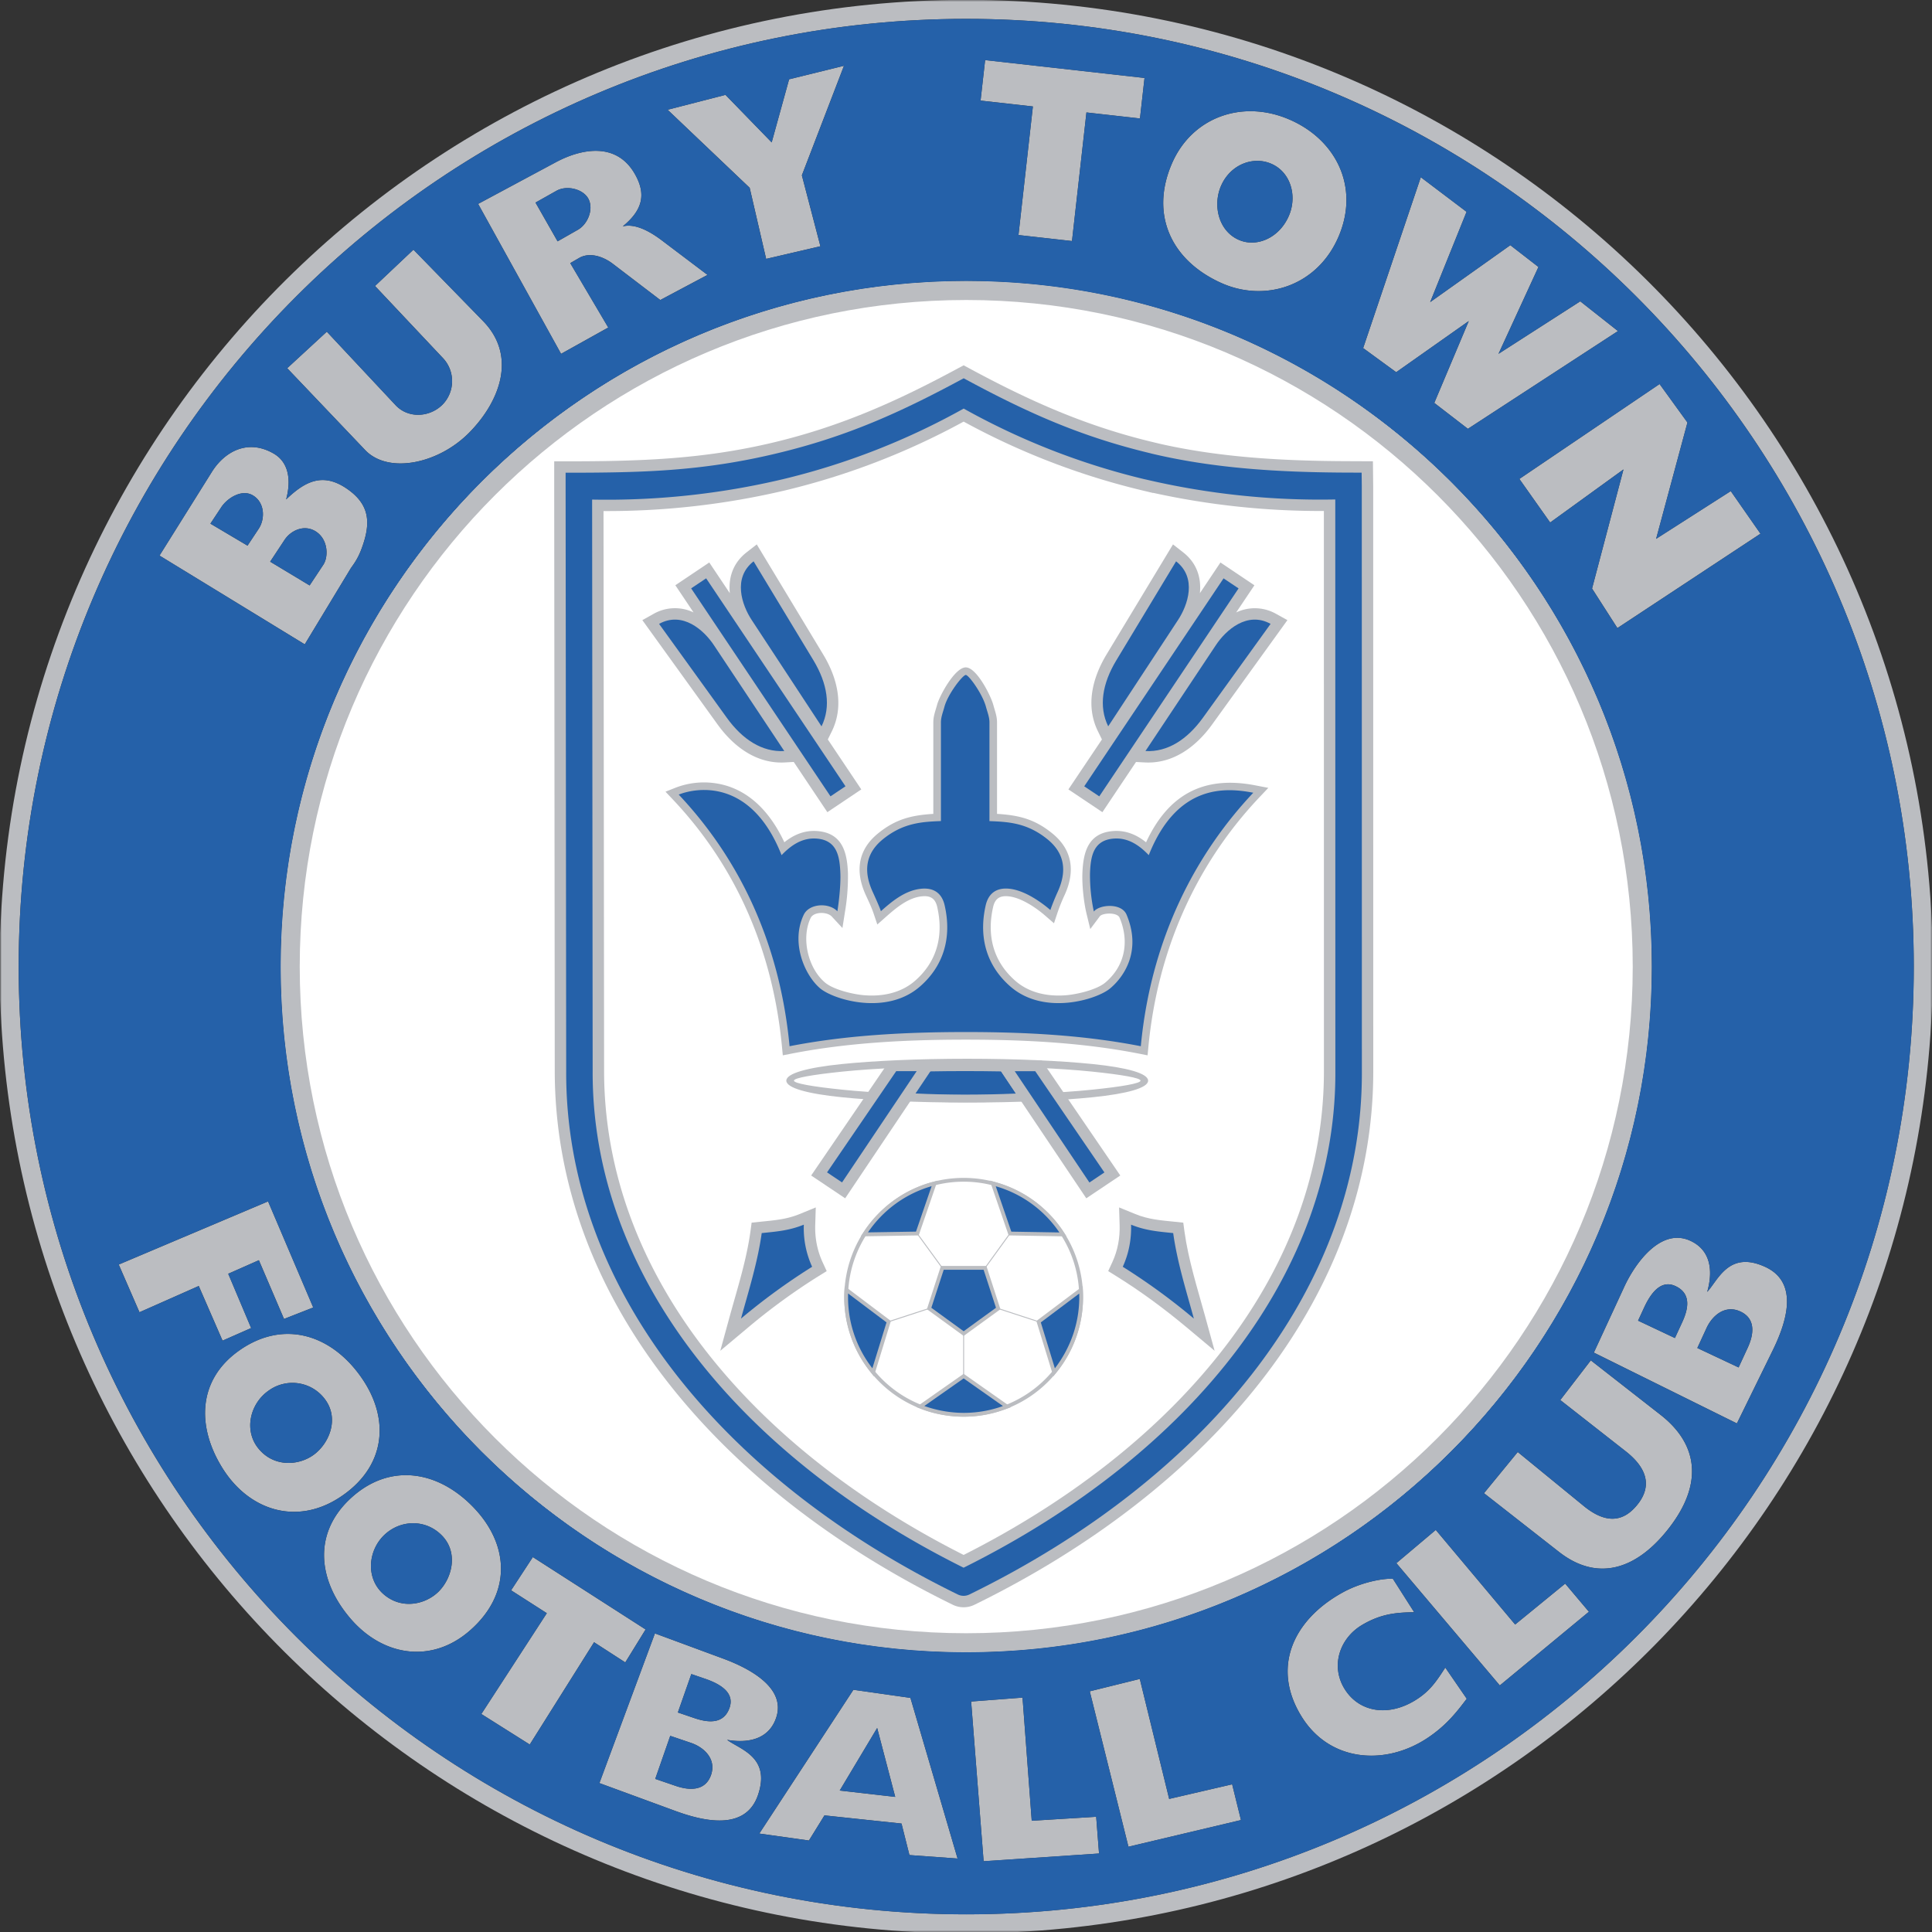
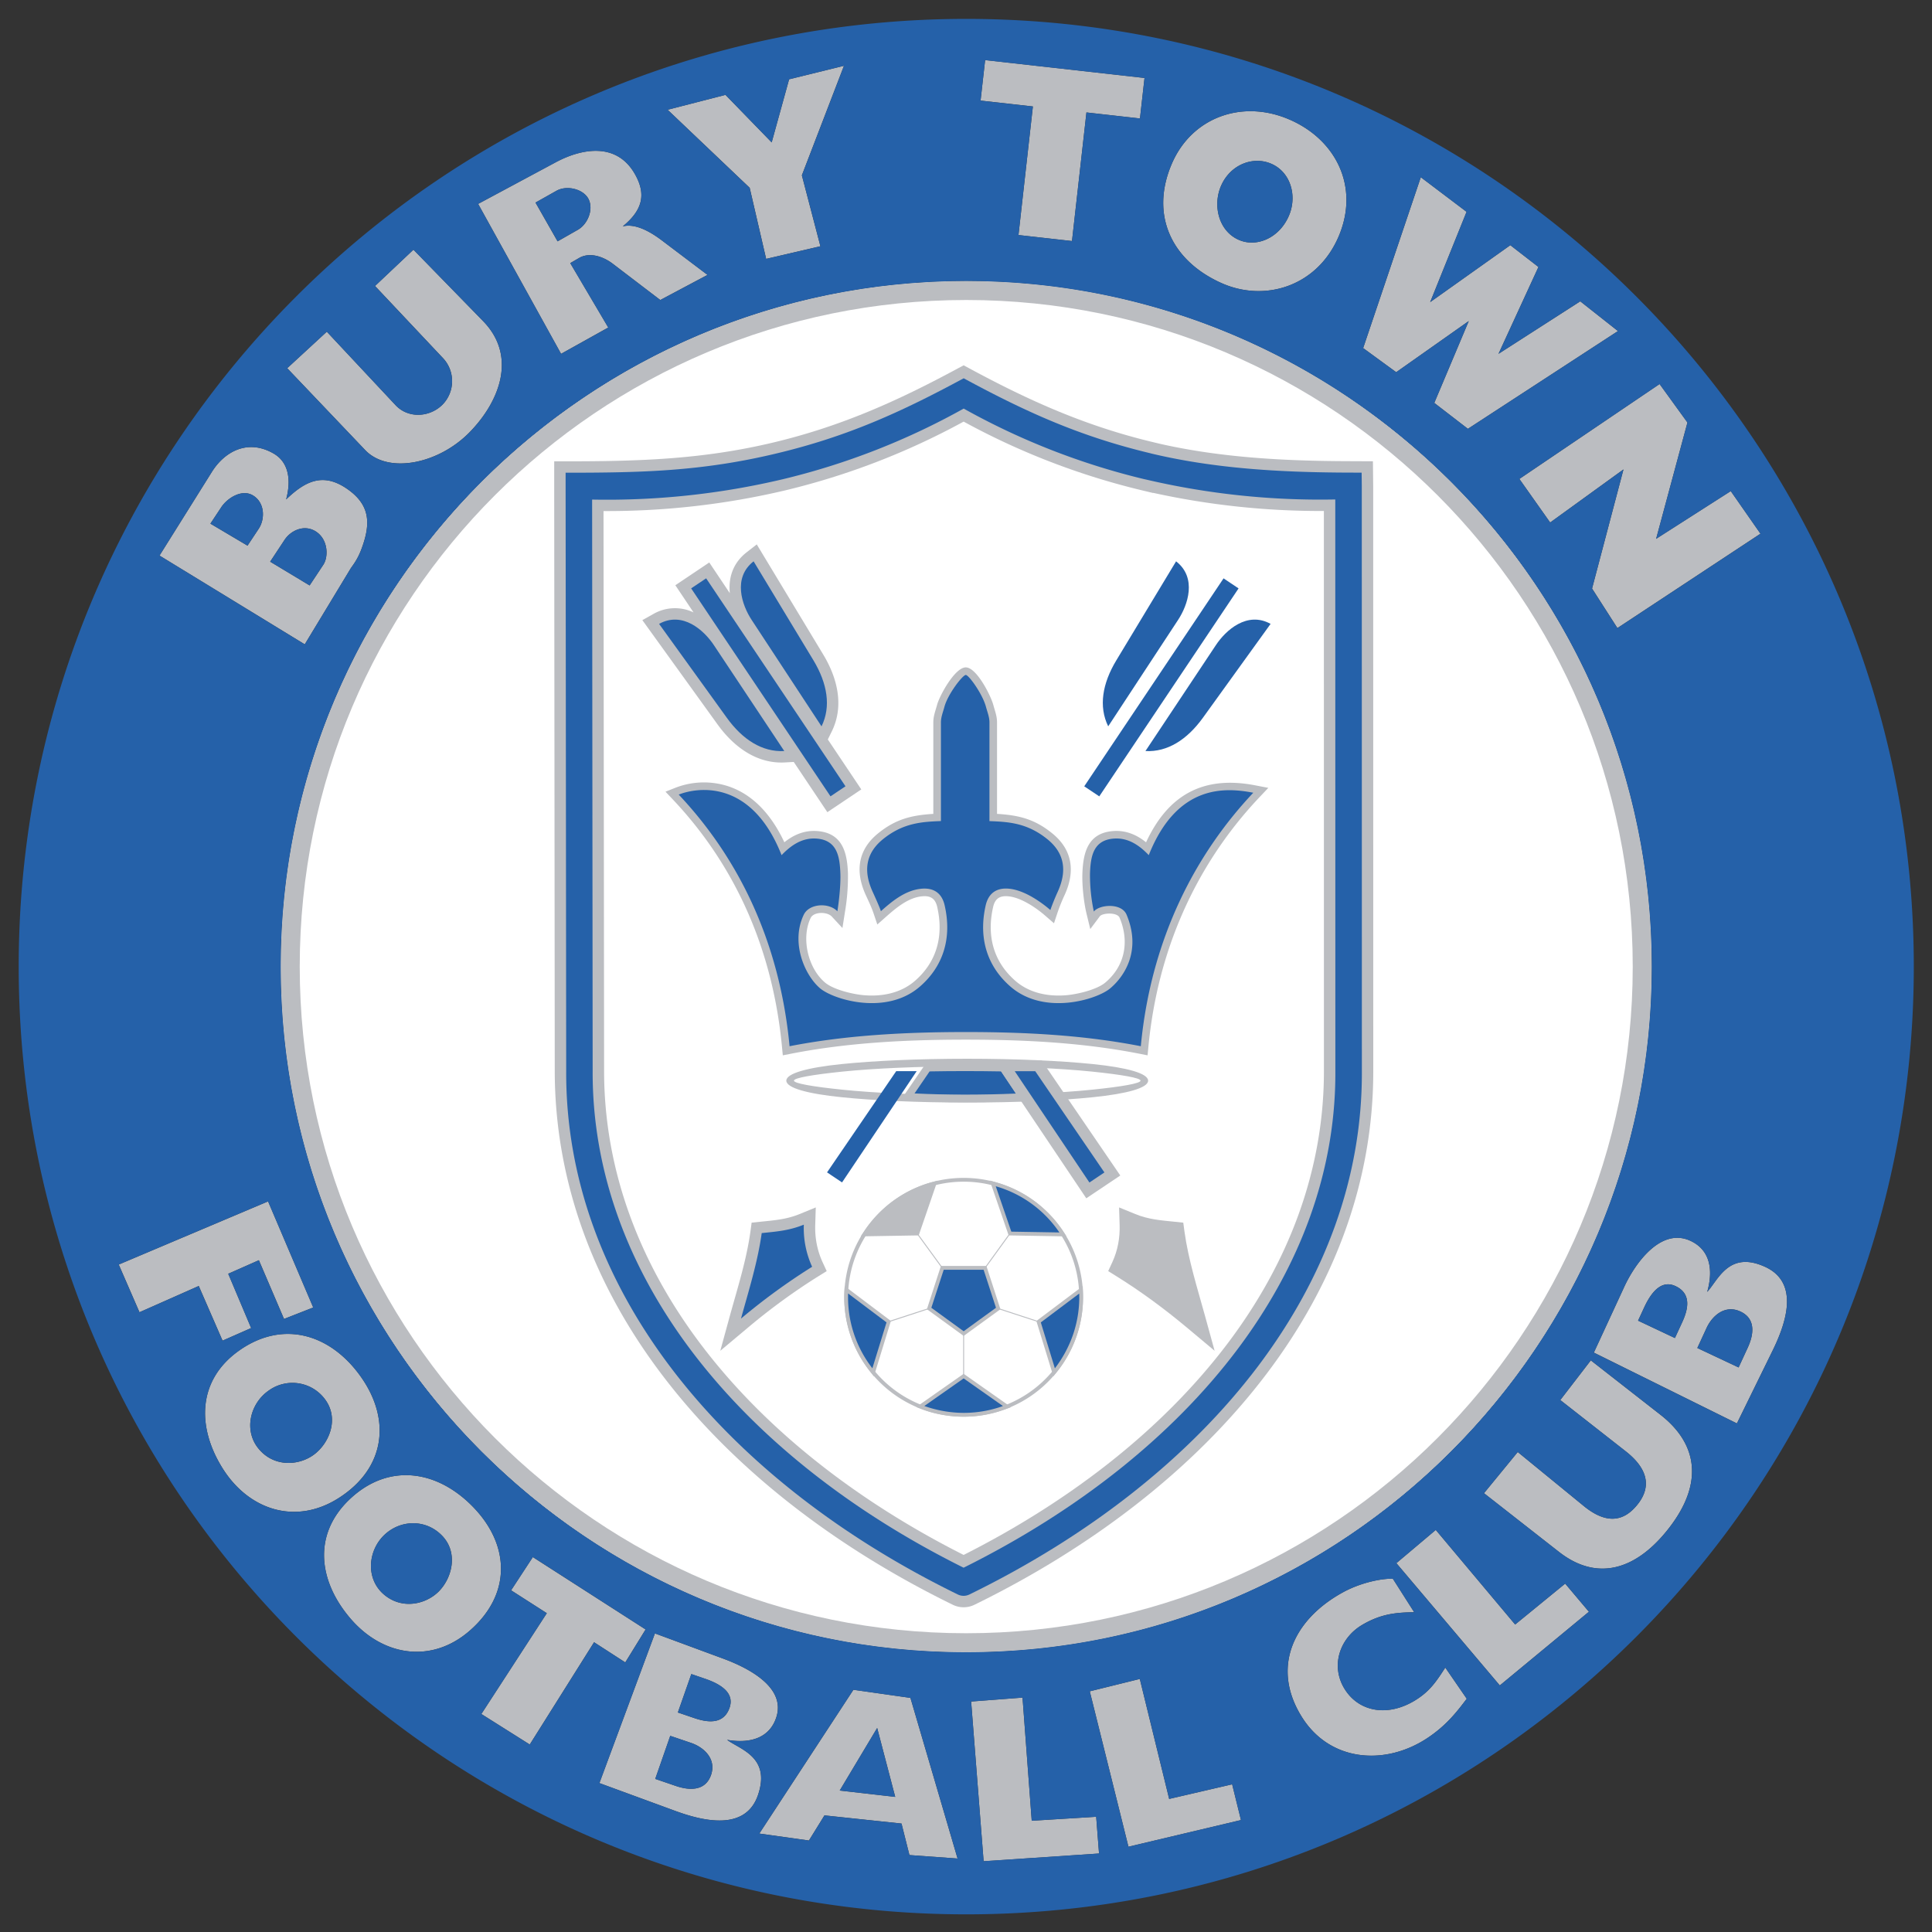
<svg xmlns="http://www.w3.org/2000/svg" width="500" height="500" fill="none">
  <rect width="100%" height="100%" fill="#333333" stroke="none" />
  <path fill="#fff" fill-rule="evenodd" d="M72.65 250.16c0 98 79.43 177.44 177.4 177.44 97.99 0 177.42-79.44 177.42-177.44S348.04 72.72 250.06 72.72c-97.98 0-177.41 79.44-177.41 177.44Z" clip-rule="evenodd" />
  <path fill="#BBBDC1" fill-rule="evenodd" d="M296.6 217.99c5.56-11.97 14.44-17.37 28.12-14.77l3.52.68-2.46 2.6c-16.77 17.82-26.28 40.16-28.58 64.45l-.21 2.17-2.13-.42c-14.78-2.9-29.89-3.64-44.92-3.64-15.1 0-30.39.74-45.22 3.64l-2.13.42-.21-2.17c-2.3-24.24-11.41-46.16-28.16-63.95l-1.99-2.11 2.7-1.07a20.4 20.4 0 0 1 13.4-.38c7.01 2.27 11.64 8.09 14.66 14.54 2.42-1.94 5.24-3.17 8.56-2.9 6.45.52 7.71 5.5 7.9 10.97a54.6 54.6 0 0 1-.8 10.12l-.63 4-2.75-2.97c-1.2-1.29-4.68-1.3-5.48.38-2.5 5.25-.67 12.99 3.72 16.7 2.19 1.84 7.1 3 9.88 3.26 4.78.45 9.73-.48 13.44-3.73 5.72-5.01 7.4-11.74 5.72-19.09-.5-2.2-1.75-2.98-3.98-2.75-3.58.36-6.7 3.03-9.3 5.32l-2.22 1.97-.95-2.82c-.52-1.58-1.34-3.28-2.04-4.8-2.73-5.96-2.14-11.57 3.06-15.86 4.7-3.87 8.9-4.8 14.42-5.15v-23.7c0-1.62.55-2.96.97-4.5.64-2.41 4.62-9.71 7.43-9.71 2.8 0 6.49 7.32 7.13 9.72.41 1.53.96 2.87.96 4.5v23.69c5.52.34 9.73 1.28 14.42 5.15 5.2 4.29 5.8 9.9 3.07 15.85a48.16 48.16 0 0 0-1.82 4.51l-.93 2.8-2.23-1.93c-2.4-2.1-6.28-4.71-9.53-5.04-2.24-.23-3.48.55-3.99 2.75-1.68 7.35 0 14.08 5.73 19.1 3.7 3.24 8.65 4.17 13.44 3.72 2.77-.27 7.69-1.42 9.87-3.26 5.13-4.34 6.25-10.66 3.69-16.78-.6-1.44-4.34-1.27-5.09-.4l-2.5 3.34-.99-4.07c-.7-2.94-1.16-7.3-1.05-10.32.2-5.46 1.45-10.45 7.9-10.97 3.33-.27 6.15.96 8.57 2.9Z" clip-rule="evenodd" />
  <path fill="#2561A9" fill-rule="evenodd" d="M249.94 267.09c15.81 0 30.79.83 45.3 3.67 2.66-28.14 14.38-49.97 29.11-65.6-6.98-1.33-19.64-2.47-27.05 16.15-2.44-2.55-5.35-4.58-9.11-4.28-5.31.43-5.95 4.7-6.1 9.08a45 45 0 0 0 1 9.8c1.35-1.8 7.15-2.35 8.47.82 3.79 9.03-.3 15.73-4.23 19.05-3.43 2.9-17.14 7.16-25.88-.5-5.94-5.2-8.3-12.45-6.35-21 .7-3.01 2.7-4.62 6.1-4.28 4.2.43 8.68 3.82 10.63 5.51a57.92 57.92 0 0 1 1.9-4.7c2.5-5.47 1.72-9.99-2.53-13.51-5.33-4.38-10.24-4.6-15.13-4.8v-25.57c0-1.36-.55-2.67-.9-3.99-.9-3.36-4.45-8.26-5.23-8.26-.78 0-4.63 4.9-5.53 8.26-.35 1.32-.9 2.63-.9 4v25.55c-4.9.2-9.8.43-15.13 4.8-4.26 3.53-5.04 8.05-2.53 13.52.57 1.25 1.7 3.73 2.13 5 2.73-2.43 6.2-5.38 10.39-5.8 3.4-.35 5.41 1.26 6.1 4.27 1.96 8.55-.4 15.8-6.35 21-8.73 7.66-22.44 3.4-25.88.5-3.92-3.32-7.7-11.77-4.23-19.05 1.4-2.93 6.54-3.21 8.7-.88.52-3.28.87-7.22.78-9.74-.16-4.37-.8-8.65-6.1-9.08-3.77-.3-6.67 1.73-9.12 4.28-7.88-19.96-22.04-17.49-26.62-15.67 14.73 15.64 26.02 36.98 28.69 65.12 14.5-2.84 29.79-3.67 45.6-3.67Z" clip-rule="evenodd" />
-   <path fill="#BBBDC1" fill-rule="evenodd" d="M319.93 158.5a11.18 11.18 0 0 1 10.33.37l2.92 1.62-19.48 27c-4.12 5.72-10.07 10.22-17.42 9.83l-2.28-.12-8.7 12.99-8.8-5.89 8.68-12.93-1.03-2.1c-3.26-6.62-1.44-13.82 2.21-19.88l17.21-28.5 2.62 2.05c3.6 2.8 4.74 6.67 4.34 10.58l5.32-7.95 8.79 5.9-4.71 7.02Z" clip-rule="evenodd" />
  <path fill="#2561A9" fill-rule="evenodd" d="m296.44 194.37 18.19-27.35c2.6-3.96 8.15-8.91 14.2-5.56l-17.52 24.3c-4.07 5.64-9.15 8.92-14.87 8.61Zm-9.64-6.39 18.03-27.46c2.62-3.95 5-11-.46-15.25L288.9 170.9c-3.6 5.96-4.62 11.93-2.1 17.07Zm29.86-38.31L280.6 203.5l3.89 2.6 36.05-53.82-3.88-2.6Z" clip-rule="evenodd" />
  <path fill="#BBBDC1" fill-rule="evenodd" d="m179.49 158.5-4.71-7.04 8.78-5.89 5.32 7.95c-.4-3.91.74-7.77 4.34-10.58l2.63-2.05 17.2 28.5c3.66 6.06 5.47 13.26 2.22 19.89l-1.03 2.09 8.66 12.93-8.78 5.89-8.7-13-2.29.13c-7.35.4-13.3-4.12-17.42-9.83l-19.47-27 2.9-1.62a11.18 11.18 0 0 1 10.35-.38Z" clip-rule="evenodd" />
  <path fill="#2561A9" fill-rule="evenodd" d="m202.97 194.37-18.18-27.35c-2.61-3.96-8.16-8.91-14.22-5.56l17.53 24.3c4.07 5.64 9.15 8.92 14.87 8.61Zm9.64-6.39-18.03-27.46c-2.62-3.95-5-11 .45-15.25l15.5 25.64c3.58 5.96 4.6 11.93 2.08 17.07Zm-29.86-38.31 36.06 53.82-3.88 2.6-36.06-53.82 3.88-2.6Z" clip-rule="evenodd" />
  <path fill="#BBBDC1" fill-rule="evenodd" d="M240.55 275.31c6.18-.12 12.37-.1 18.56 0l1.02.02 6.37 9.5-3.5.15c-8.8.37-17.62.4-26.42-.04l-3.52-.17 6.47-9.44 1.02-.02Z" clip-rule="evenodd" />
  <path fill="#2561A9" fill-rule="evenodd" d="M240.58 277.28c6.05-.11 12.23-.11 18.5 0l3.83 5.73c-8.87.38-17.63.39-26.23-.03l3.9-5.7Z" clip-rule="evenodd" />
  <path fill="#BBBDC1" fill-rule="evenodd" d="M250.32 275.97c-12.64 0-24.07.52-32.31 1.36-7.75.8-12.54 1.64-12.54 2.34s4.8 1.55 12.54 2.34c8.24.85 19.67 1.37 32.3 1.37 12.65 0 24.08-.52 32.32-1.37 7.74-.79 12.54-1.63 12.54-2.34 0-.7-4.8-1.54-12.54-2.34-8.24-.84-19.67-1.36-32.31-1.36Zm-32.51-.59c8.34-.85 19.84-1.38 32.5-1.38 12.68 0 24.18.53 32.52 1.38 8.84.9 14.3 2.4 14.3 4.3 0 1.88-5.46 3.38-14.3 4.28-8.34.86-19.84 1.38-32.51 1.38-12.67 0-24.17-.52-32.51-1.38-8.84-.9-14.31-2.4-14.31-4.29 0-1.88 5.47-3.38 14.3-4.29Z" clip-rule="evenodd" />
  <path fill="#BBBDC1" fill-rule="evenodd" d="m269.58 274.44 20.35 29.78-8.8 5.9-24.06-35.85 12.51.17Z" clip-rule="evenodd" />
  <path fill="#2561A9" fill-rule="evenodd" d="M267.92 277.23h-5.3l19.32 28.8 3.88-2.6-17.9-26.2Z" clip-rule="evenodd" />
-   <path fill="#BBBDC1" fill-rule="evenodd" d="m230.06 274.74 12.73-.47-24.06 35.85-8.8-5.9 20.13-29.48Z" clip-rule="evenodd" />
  <path fill="#2561A9" fill-rule="evenodd" d="M231.94 277.21h5.3l-19.32 28.8-3.88-2.6 17.9-26.2Z" clip-rule="evenodd" />
  <path fill="#BBBDC1" fill-rule="evenodd" d="M210.98 317.03c-.1 3.31.5 6.54 1.88 9.57l1.09 2.36-2.21 1.37a160.69 160.69 0 0 0-18.08 13.18l-7.25 6.07 2.5-9.12c1.98-7.16 4.28-14.37 5.3-21.74l.31-2.3 2.3-.24c3.57-.36 6.73-.6 10.1-1.98l4.2-1.72-.14 4.55Z" clip-rule="evenodd" />
  <path fill="#2561A9" fill-rule="evenodd" d="M208.03 316.94a24 24 0 0 0 2.15 10.9 163.47 163.47 0 0 0-18.41 13.41c1.99-7.23 4.32-14.63 5.36-22.13 3.81-.39 7.08-.63 10.9-2.18Z" clip-rule="evenodd" />
  <path fill="#BBBDC1" fill-rule="evenodd" d="M289.76 317.03c.1 3.31-.48 6.54-1.87 9.57l-1.09 2.36 2.2 1.37c6.35 3.95 12.36 8.4 18.09 13.18l7.25 6.07-2.51-9.12c-1.97-7.16-4.27-14.37-5.29-21.74l-.31-2.3-2.3-.24c-3.57-.36-6.73-.6-10.1-1.98l-4.21-1.72.14 4.55Z" clip-rule="evenodd" />
-   <path fill="#2561A9" fill-rule="evenodd" d="M292.72 316.94c.11 3.69-.54 7.37-2.15 10.9a163.2 163.2 0 0 1 18.4 13.41c-1.98-7.23-4.31-14.63-5.35-22.13-3.82-.39-7.09-.63-10.9-2.18Z" clip-rule="evenodd" />
  <path fill="#BBBDC1" fill-rule="evenodd" d="M249.4 305.82a29.81 29.81 0 0 0-21.16 8.77 29.82 29.82 0 0 0-8.76 21.15c0 8.26 3.35 15.74 8.76 21.15a29.81 29.81 0 0 0 21.15 8.76 29.8 29.8 0 0 0 21.15-8.76 29.83 29.83 0 0 0 8.76-21.15c0-8.26-3.35-15.74-8.76-21.15a29.8 29.8 0 0 0-21.15-8.77Zm-21.85 8.07a30.8 30.8 0 0 1 21.84-9.05 30.8 30.8 0 0 1 21.85 9.05 30.82 30.82 0 0 1 9.05 21.85c0 8.53-3.46 16.26-9.05 21.85a30.8 30.8 0 0 1-21.85 9.05 30.8 30.8 0 0 1-21.84-9.05 30.8 30.8 0 0 1-9.05-21.85 30.8 30.8 0 0 1 9.05-21.85Z" clip-rule="evenodd" />
  <path fill="#BBBDC1" d="m241.95 338.27-.07-.24-13.23 4.32.08.24 13.22-4.32Zm7.56 18.87v-13h-.24v13h.24Zm20.41-14.84-12.62-4.12-.07.23 12.61 4.12.08-.23Zm-7.82-23.85-.1-.08-.1-.07-7.68 10.61.2.14 7.68-10.6Zm-17.41 10.83.1-.07-7.95-10.91-.2.14 7.95 10.91.1-.07Z" />
  <path fill="#BBBDC1" fill-rule="evenodd" d="m249.4 345.74-9.52-6.92 3.63-11.19h11.77l3.63 11.2-9.52 6.91Z" clip-rule="evenodd" />
  <path fill="#2561A9" fill-rule="evenodd" d="m249.4 344.53-4.19-3.04-4.18-3.04 1.6-4.91 1.6-4.92h10.33l3.2 9.83-4.19 3.04-4.18 3.04Z" clip-rule="evenodd" />
  <path fill="#BBBDC1" fill-rule="evenodd" d="m249.39 355.54 12.28 8.63-1.78.64a30.8 30.8 0 0 1-10.5 1.83c-3.4 0-7.35-.64-10.53-1.84l-1.74-.66 12.27-8.6Z" clip-rule="evenodd" />
  <path fill="#2561A9" fill-rule="evenodd" d="m249.39 356.73-10.18 7.14a30.81 30.81 0 0 0 10.18 1.78c3.57 0 7-.62 10.17-1.77l-10.17-7.15Z" clip-rule="evenodd" />
  <path fill="#BBBDC1" fill-rule="evenodd" d="m268.22 341.87 12-9.03.06 1.9a30.96 30.96 0 0 1-6.51 20l-1.16 1.45-4.4-14.32Z" clip-rule="evenodd" />
  <path fill="#2561A9" fill-rule="evenodd" d="m269.36 342.24 3.64 11.88a30.84 30.84 0 0 0 4.84-9.13c1.1-3.4 1.57-6.85 1.46-10.22l-9.94 7.47Z" clip-rule="evenodd" />
  <path fill="#BBBDC1" fill-rule="evenodd" d="m261.04 319.72-4.88-14.2 1.82.53a30.82 30.82 0 0 1 17.01 12.37l1.02 1.56-14.97-.26Z" clip-rule="evenodd" />
  <path fill="#2561A9" fill-rule="evenodd" d="m261.74 318.75 12.43.21A29.81 29.81 0 0 0 257.7 307l4.03 11.76Z" clip-rule="evenodd" />
  <path fill="#BBBDC1" fill-rule="evenodd" d="m237.76 319.72-15.01.25 1.06-1.57a30.83 30.83 0 0 1 17.02-12.36l1.8-.49-4.87 14.17Z" clip-rule="evenodd" />
-   <path fill="#2561A9" fill-rule="evenodd" d="m237.06 318.74 4.04-11.76a29.89 29.89 0 0 0-16.47 11.96l12.43-.2Z" clip-rule="evenodd" />
  <path fill="#BBBDC1" fill-rule="evenodd" d="m230.56 341.86-4.4 14.35-1.16-1.5a30.88 30.88 0 0 1-6.5-20l.1-1.87 11.96 9.02Z" clip-rule="evenodd" />
  <path fill="#2561A9" fill-rule="evenodd" d="m229.43 342.23-9.94-7.48a29.9 29.9 0 0 0 6.28 19.36l3.66-11.88Z" clip-rule="evenodd" />
  <path fill="#BBBDC1" fill-rule="evenodd" d="M143.43 128.82v-9.43h2.95c18.86 0 35.38-.47 53.87-4.9 17.47-4.18 32.01-10.7 47.74-19.2l1.4-.75 1.41.76c15.72 8.5 30.28 15 47.75 19.16l1.8.43c15.89 3.58 32.31 4.41 48.55 4.46l6.41.03.07 6.36.02 151.5c0 28.7-10.19 55.16-27.36 77.97-19.51 25.9-46.9 45.94-75.85 60.1a6.37 6.37 0 0 1-5.61 0c-28.94-14.15-56.23-34.18-75.69-60.1-17.16-22.85-27.3-49.36-27.32-78.08l-.14-148.3Zm105.95 273.6c26.08-13.17 50.79-31.46 68.45-54.9 15.48-20.56 24.8-44.39 24.8-70.27l-.01-145.01a201.78 201.78 0 0 1-44.18-4.69v.04l-2.85-.68a187.03 187.03 0 0 1-46.2-17.8 187.3 187.3 0 0 1-46.18 17.8 200.37 200.37 0 0 1-47.02 5.35l.15 144.88c0 25.92 9.3 49.8 24.76 70.41 17.6 23.44 42.25 41.72 68.28 54.86Z" clip-rule="evenodd" />
  <path fill="#2561A9" fill-rule="evenodd" d="M249.38 405.72c29.27-14.55 53.83-33.88 70.81-56.43 16.2-21.53 25.52-46 25.4-72.04v-.01l-.02-147.98a197.92 197.92 0 0 1-49.3-5.23v.01a183.77 183.77 0 0 1-46.87-18.3 183.96 183.96 0 0 1-46.88 18.3 197.65 197.65 0 0 1-49.28 5.25l.14 147.84v.02c-.11 26.07 9.17 50.6 25.36 72.18 16.92 22.53 41.4 41.85 70.64 56.39Zm76.3-52.28c-17.94 23.81-43.9 44.12-74.8 59.21a3.4 3.4 0 0 1-3 0c-30.85-15.07-56.74-35.38-74.63-59.2-17.07-22.74-26.85-48.67-26.72-76.32l-.15-151.47v-3.32c19.62 0 35.18-.34 54.55-4.98 18.27-4.36 32.08-10.61 48.47-19.46 16.37 8.85 30.2 15.08 48.46 19.44v.01c16.3 3.9 33.3 4.9 51.03 4.96l3.5.01.04 3.42.02 151.48v.02c.12 27.63-9.69 53.5-26.77 76.2Zm-179.3-227.57v-.1Z" clip-rule="evenodd" />
  <path fill="#BBBDC1" fill-rule="evenodd" d="m41.28 143.78 13.54-21.64c3.29-5.27 9.29-8.64 16-4.76 4.08 2.35 4.5 7.18 3.23 11.87 4.7-4.5 9.26-7.06 15.46-2.95 6.41 4.25 6.48 9.24 4.04 15.76-1.1 2.97-2.35 4.32-2.88 5.2l-11.8 19.5-37.59-22.98Zm22.78-2.57 2.9-4.38c1.64-2.47 1.64-6.73-1.49-8.61-2.9-1.75-6.66.72-8.19 3.03l-2.83 4.27 9.61 5.7Zm16.07 10.3 3.55-5.36c1.34-2.02 1.28-6.47-1.86-8.55-3.05-2.02-6.57-.3-8.16 2.1l-3.74 5.66 10.21 6.15Zm16.92-77.5 9.95-9.4 18 18.46c8.8 9 4.45 20.64-3.4 28.72-8.04 8.29-21.12 10.96-27.1 4.68L74.33 95.29l10.25-9.45 17.8 19.02c3.26 3.47 8.74 3.17 12.08-.08a8.7 8.7 0 0 0 .09-12.2L97.05 74Zm48.15 17.56-21.46-38.8 20.1-10.79c6.38-3.41 15.57-5.42 20.42 2.97 3.16 5.47 1.88 9.55-3.1 13.64 4.11-1.1 9.19 2.91 10.7 4.05l11.25 8.5-12.23 6.5-12.32-9.4c-2.37-1.8-5.9-3.09-8.7-1.47l-2.28 1.32 9.84 16.67-12.21 6.81Zm-.9-29.11 5.27-3c2.47-1.41 4.1-5.17 2.76-7.9-1.3-2.63-5.6-3.7-8.31-2.19l-5.43 3.06 5.71 10.03Zm28.48-34.06 14.97-3.85 11.96 12.3 4.51-16.33 14.2-3.5-10.9 28.35 4.8 18.36L198.28 67l-4.26-18.4-21.24-20.2Zm82.17-12.85 41.25 4.63-1.18 10.48-13.85-1.56-3.74 33.28-13.85-1.55 3.73-33.28-13.54-1.52 1.18-10.48Zm48.37 26.7c5.17-11.85 18.08-16.59 30.3-11.35 12.1 5.18 18.26 17.4 12.86 30.2-5.49 13-19.12 17.24-30.46 12.12-13.04-5.88-18.43-17.82-12.7-30.97Zm12.87 5.44c-2.48 5.14-.95 12.13 4.52 14.43 4.72 2 10.6-.7 12.96-6.53 2.14-5.32.1-11.62-5.35-13.47-4.4-1.5-9.7.54-12.13 5.57Zm51.51-1.83 11.85 8.96-9.42 23.36 20.74-14.73 7.28 5.64-10.34 22.48 21.16-13.59 9.76 7.7-38.84 25.3-8.7-6.71 8.92-21.18-18.77 13.24-8.56-6.25 14.92-44.22Zm61.8 53.52 7.21 9.96-8.1 30.1 19.31-12.35 7.69 11.03-37.03 24.42-6.56-10.23 8.13-30.82-18.97 13.74-7.97-11.28 36.29-24.57Zm-356 241.96-6.5-15.2-7.93 3.51L65 343.7l-7.4 3.26-6.16-14.15-15.34 6.8-5.37-12.35 38.65-16.35 11.69 27.47-7.56 2.96Zm-15.85 38.73c-6.87-10.91-6.46-23.03 4.27-30.58 11.58-8.15 24.04-4.05 31.77 7.25 7.42 10.84 6.01 23.21-5.96 30.9-11.1 7.14-23.27 3.23-30.08-7.57Zm26.68-17.62a10.47 10.47 0 0 0-14.8-2.56c-4.83 3.35-6.55 10.37-2.53 15.13 4 4.76 10.4 4.3 14.26 1.43 3.86-2.88 6.5-9.02 3.07-14Zm6.41 56.48c-8.41-9.78-9.8-21.83-.3-30.87 10.26-9.77 23.18-7.56 32.5 2.48 8.94 9.62 9.38 22.06-1.33 31.44-9.93 8.69-22.55 6.63-30.87-3.05Zm23.79-21.37c-4.14-4.42-10.76-4.37-15.03-.35-4.26 4.03-4.94 11.23-.26 15.34 4.67 4.11 10.92 2.72 14.32-.69 3.39-3.42 5.1-9.88.97-14.3Zm47.29 32.67-8.08-5.22-16.64 26.47-12.53-7.9 16.94-26.09-9.24-5.92 5.62-8.6 29.19 18.73-5.26 8.53Zm-6.7 31.23 14.37-38.74 17.65 6.52c5.95 2.2 16.48 7.22 13.72 15.33-1.72 5.06-6.45 6.76-12.69 5.7 3.34 2.49 11.3 4.43 8.02 14.2-3.14 9.37-13.9 6.95-21.36 4.22l-19.7-7.23Zm23.8-28.21-3.49 9.94 4.23 1.44c3.23 1.1 7.52 1.84 9.12-2.58 1.18-3.26-1-5.78-6.36-7.6l-3.5-1.2Zm-5.46 15.99-3.88 11.14 5.35 1.83c3.44 1.17 7.63 1.4 9.1-2.88 1.4-4.16-1.87-7.13-5.14-8.25l-5.43-1.84Zm276.05-80.86-37.03-18.33 7.9-17.08c2.66-5.76 9.33-15.44 17.1-11.85 4.86 2.25 6.06 7.12 4.34 13.22 2.83-3.05 5.6-10.77 14.97-6.49 8.98 4.1 5.46 14.55 1.96 21.68l-9.24 18.85Zm-25.58-26.6 9.53 4.5 1.88-4.06c1.43-3.1 2.61-7.28-1.62-9.33-3.12-1.52-5.86.38-8.23 5.52l-1.56 3.37Zm15.33 7.08 10.69 5.03 2.37-5.13c1.52-3.3 2.19-7.45-1.91-9.34-3.99-1.85-7.29 1.1-8.74 4.24l-2.4 5.2ZM247.81 480.99l-12.45-.9-2.05-8.16-19.94-2.11-4.02 6.5-12.84-1.8 24.35-37.21 14.76 2.1 12.2 41.58Zm-16.13-15.96-4.67-17.83-9.69 16.19 14.36 1.64Zm52.75 14.66-29.87 2-3.23-41.34 13.3-1.01 2.38 31.87 16.68-1.03.74 9.5Zm36.73-8.66-29.12 6.9-10.01-40.22 12.95-3.2 7.6 31.05 16.3-3.78 2.28 9.25Zm90.05-53.91-23.06 19.07-26.77-31.65 10.2-8.6 20.54 24.48 12.95-10.58 6.14 7.28Zm-31.61 22.51c-2.46 3.23-5.24 6.93-10.32 10.26-10.88 7.13-25.1 6.06-32.35-5.52-7.98-12.72-2.35-25.14 10.57-32.25 4.42-2.44 9.72-3.61 12.96-3.56l5.53 8.68c-4.47.08-8.45.33-13.43 3.26-5.85 3.44-8.27 10.61-4.59 16.58 3.69 5.97 11.16 7.32 18.26 2.97 3.87-2.37 5.53-4.98 7.81-8.48l5.55 8.06Zm50.16-73.46c9.88 7.73 10.98 18.03 2.07 29.42-8.64 11.05-18.73 13.59-28.38 6.03l-19.4-15.18 8.74-10.66 17.1 13.98c5.23 4.27 9.96 4.64 13.98-.5 3.95-5.05 1.95-9.7-3.19-13.7l-16.88-13.23 7.9-10.27 18.06 14.11Z" clip-rule="evenodd" />
  <path fill="#BBBDC1" fill-rule="evenodd" d="M72.65 250.16c0 98 79.43 177.44 177.4 177.44 97.99 0 177.42-79.44 177.42-177.44S348.04 72.72 250.06 72.72c-97.98 0-177.41 79.44-177.41 177.44Zm177.4 172.52c-95.26 0-172.48-77.24-172.48-172.52 0-95.28 77.22-172.52 172.49-172.52 95.26 0 172.49 77.24 172.49 172.52 0 95.28-77.23 172.52-172.5 172.52Z" clip-rule="evenodd" />
  <mask id="a" width="500" height="500" x="0" y="0" maskUnits="userSpaceOnUse" style="mask-type:luminance">
-     <path fill="#fff" d="M0 0h500v500H0V0Z" />
-   </mask>
+     </mask>
  <g mask="url(#a)">
    <path fill="#BBBDC1" fill-rule="evenodd" d="M250.06 495.42c-135.44 0-245.23-109.8-245.23-245.27C4.83 114.7 114.63 4.88 250.06 4.88c135.44 0 245.22 109.81 245.22 245.27S385.5 495.42 250.06 495.42Zm0-495.46C114.8-.04 4.62 107.33.06 241.5v17.3C4.46 388.54 107.64 493.22 236.74 500h26.64c129.1-6.78 232.27-111.46 236.68-241.2v-17.3C495.5 107.33 385.32-.04 250.06-.04Z" clip-rule="evenodd" />
  </g>
  <path fill="#2561A9" fill-rule="evenodd" d="m69.37 310.92 11.69 27.46-7.56 2.97-6.51-15.2-7.93 3.5 5.93 14.05-7.4 3.26-6.16-14.14-15.34 6.79-5.37-12.34 38.65-16.35Zm9.5-144.16-37.59-22.98 13.54-21.63c3.3-5.27 9.29-8.64 16-4.77 4.09 2.36 4.51 7.18 3.23 11.88 4.7-4.5 9.26-7.06 15.46-2.96 6.42 4.25 6.48 9.25 4.05 15.77-1.1 2.96-2.36 4.31-2.89 5.19l-11.8 19.5Zm-6.22 83.4c0-98 79.43-177.44 177.4-177.44 97.99 0 177.42 79.44 177.42 177.44S348.04 427.6 250.06 427.6c-97.98 0-177.41-79.44-177.41-177.44ZM250.05 4.89C114.63 4.9 4.84 114.7 4.84 250.16s109.8 245.27 245.23 245.27c135.44 0 245.22-109.81 245.22-245.27S385.5 4.89 250.06 4.89ZM61.93 349.5c11.58-8.14 24.04-4.05 31.77 7.25 7.42 10.84 6.01 23.22-5.96 30.9-11.1 7.14-23.27 3.23-30.08-7.56-6.87-10.92-6.46-23.04 4.27-30.58Zm28.82 69.43c-8.41-9.78-9.79-21.82-.3-30.87 10.26-9.77 23.18-7.55 32.5 2.48 8.94 9.62 9.38 22.07-1.33 31.44-9.93 8.7-22.55 6.63-30.87-3.05Zm47.16-15.96 29.18 18.74-5.26 8.53-8.08-5.22-16.65 26.47-12.52-7.9 16.94-26.09-9.24-5.92 5.63-8.6Zm17.22 58.5 14.37-38.74 17.65 6.52c5.95 2.2 16.48 7.22 13.72 15.33-1.72 5.06-6.45 6.76-12.69 5.7 3.34 2.49 11.3 4.43 8.02 14.2-3.14 9.37-13.9 6.95-21.36 4.22l-19.7-7.23Zm-60.63-345L74.33 95.3l10.25-9.45 17.8 19.02c3.26 3.48 8.75 3.17 12.08-.08a8.7 8.7 0 0 0 .09-12.2l-17.5-18.56 9.95-9.4 18 18.45c8.8 9 4.46 20.64-3.4 28.73-8.04 8.28-21.12 10.95-27.1 4.67Zm50.71-24.9-21.47-38.8L143.85 42c6.37-3.42 15.56-5.43 20.4 2.96 3.17 5.48 1.9 9.55-3.09 13.64 4.11-1.1 9.19 2.91 10.7 4.06l11.25 8.5-12.23 6.49-12.32-9.4c-2.37-1.8-5.9-3.09-8.7-1.47l-2.28 1.33 9.84 16.67-12.21 6.8Zm266.81 60.75 8.13-30.82-18.97 13.73-7.97-11.28L429.5 99.4l7.21 9.96-8.11 30.1 19.32-12.35 7.69 11.02-37.03 24.43-6.56-10.23Zm-59.24-62.23 14.92-44.22 11.84 8.95-9.41 23.37 20.74-14.73 7.28 5.64-10.34 22.48 21.16-13.6 9.76 7.7-38.84 25.3-8.7-6.7 8.92-21.18-18.78 13.23-8.55-6.24Zm-6.3-28.99c-5.49 13.01-19.12 17.24-30.46 12.12-13.04-5.88-18.43-17.82-12.7-30.97 5.17-11.85 18.08-16.59 30.3-11.35 12.1 5.19 18.26 17.4 12.86 30.2Zm37.58 325.34 8.73-10.66 17.1 13.99c5.23 4.27 9.96 4.63 13.98-.51 3.95-5.05 1.95-9.69-3.19-13.71l-16.88-13.22 7.9-10.27 18.07 14.11c9.87 7.73 10.97 18.03 2.07 29.42-8.65 11.05-18.74 13.59-28.38 6.04l-19.4-15.2Zm-47.14 57.93c-7.97-12.71-2.34-25.14 10.58-32.25 4.42-2.43 9.71-3.6 12.96-3.55l5.53 8.67c-4.48.09-8.45.33-13.43 3.27-5.85 3.43-8.27 10.6-4.59 16.58 3.68 5.96 11.16 7.32 18.26 2.97 3.87-2.37 5.53-4.99 7.81-8.49l5.55 8.07c-2.45 3.23-5.23 6.92-10.31 10.25-10.88 7.14-25.1 6.06-32.36-5.52Zm24.46-39.82 10.2-8.6 20.54 24.48 12.95-10.59 6.14 7.28-23.06 19.08-26.77-31.65Zm88.13-36.16-37.02-18.33 7.89-17.08c2.66-5.76 9.33-15.44 17.1-11.85 4.86 2.24 6.06 7.12 4.35 13.22 2.82-3.05 5.59-10.77 14.96-6.5 8.99 4.1 5.46 14.56 1.96 21.7l-9.24 18.84Zm-253 106.13 24.35-37.2 14.76 2.1 12.2 41.57-12.46-.9-2.05-8.15-19.94-2.11-4.02 6.5-12.84-1.8Zm-2.49-425.9-21.24-20.21 14.98-3.85 11.95 12.3 4.51-16.33 14.2-3.5-10.89 28.35 4.8 18.36L198.27 67l-4.26-18.38Zm73.29-21.06-13.54-1.52 1.18-10.48 41.25 4.62-1.18 10.48-13.85-1.55-3.74 33.28-13.85-1.56 3.73-33.27Zm24.73 450.38-10.01-40.23 12.95-3.2 7.6 31.05 16.3-3.78 2.28 9.25-29.12 6.9Zm-37.48 3.75-3.23-41.33 13.3-1.02 2.38 31.87 16.68-1.03.74 9.5-29.87 2Z" clip-rule="evenodd" />
  <path fill="#2561A9" fill-rule="evenodd" d="m54.46 135.52 9.6 5.69 2.9-4.38c1.64-2.47 1.65-6.73-1.49-8.62-2.9-1.74-6.66.72-8.19 3.03l-2.82 4.28Zm19.2 4.18-3.74 5.66 10.21 6.15 3.55-5.36c1.34-2.02 1.28-6.47-1.86-8.55-3.05-2.02-6.57-.3-8.16 2.1Zm64.93-87.28 5.72 10.03 5.26-3c2.47-1.4 4.1-5.17 2.76-7.9-1.3-2.63-5.6-3.7-8.3-2.18l-5.44 3.05Zm177.61-4.73c-2.49 5.14-.96 12.13 4.5 14.43 4.73 2 10.61-.7 12.97-6.54 2.14-5.3.1-11.61-5.35-13.47-4.4-1.5-9.7.55-12.13 5.58ZM84.33 362.44a10.5 10.5 0 0 0-14.8-2.56c-4.82 3.35-6.55 10.38-2.53 15.13 4.01 4.76 10.4 4.3 14.26 1.43 3.86-2.87 6.5-9.01 3.07-14Zm30.19 35.11c-4.13-4.42-10.75-4.37-15.02-.34-4.27 4.02-4.93 11.22-.27 15.34 4.68 4.1 10.93 2.72 14.32-.7 3.4-3.41 5.1-9.88.97-14.3Zm64.39 35.69-3.48 9.95 4.23 1.44c3.23 1.1 7.52 1.84 9.12-2.58 1.18-3.27-1-5.79-6.35-7.61l-3.52-1.2Zm-.03 17.84-5.42-1.85-3.89 11.15 5.36 1.83c3.44 1.17 7.63 1.4 9.09-2.88 1.41-4.16-1.86-7.13-5.14-8.25Zm48.13-3.88-9.69 16.19 14.36 1.65-4.67-17.84Zm196.93-105.41 9.53 4.5 1.87-4.05c1.43-3.1 2.61-7.3-1.62-9.34-3.12-1.52-5.85.38-8.22 5.52l-1.56 3.37Zm17.73 1.88-2.4 5.2 10.68 5.03 2.37-5.14c1.52-3.3 2.19-7.44-1.91-9.34-3.99-1.84-7.29 1.1-8.74 4.25Z" clip-rule="evenodd" />
</svg>